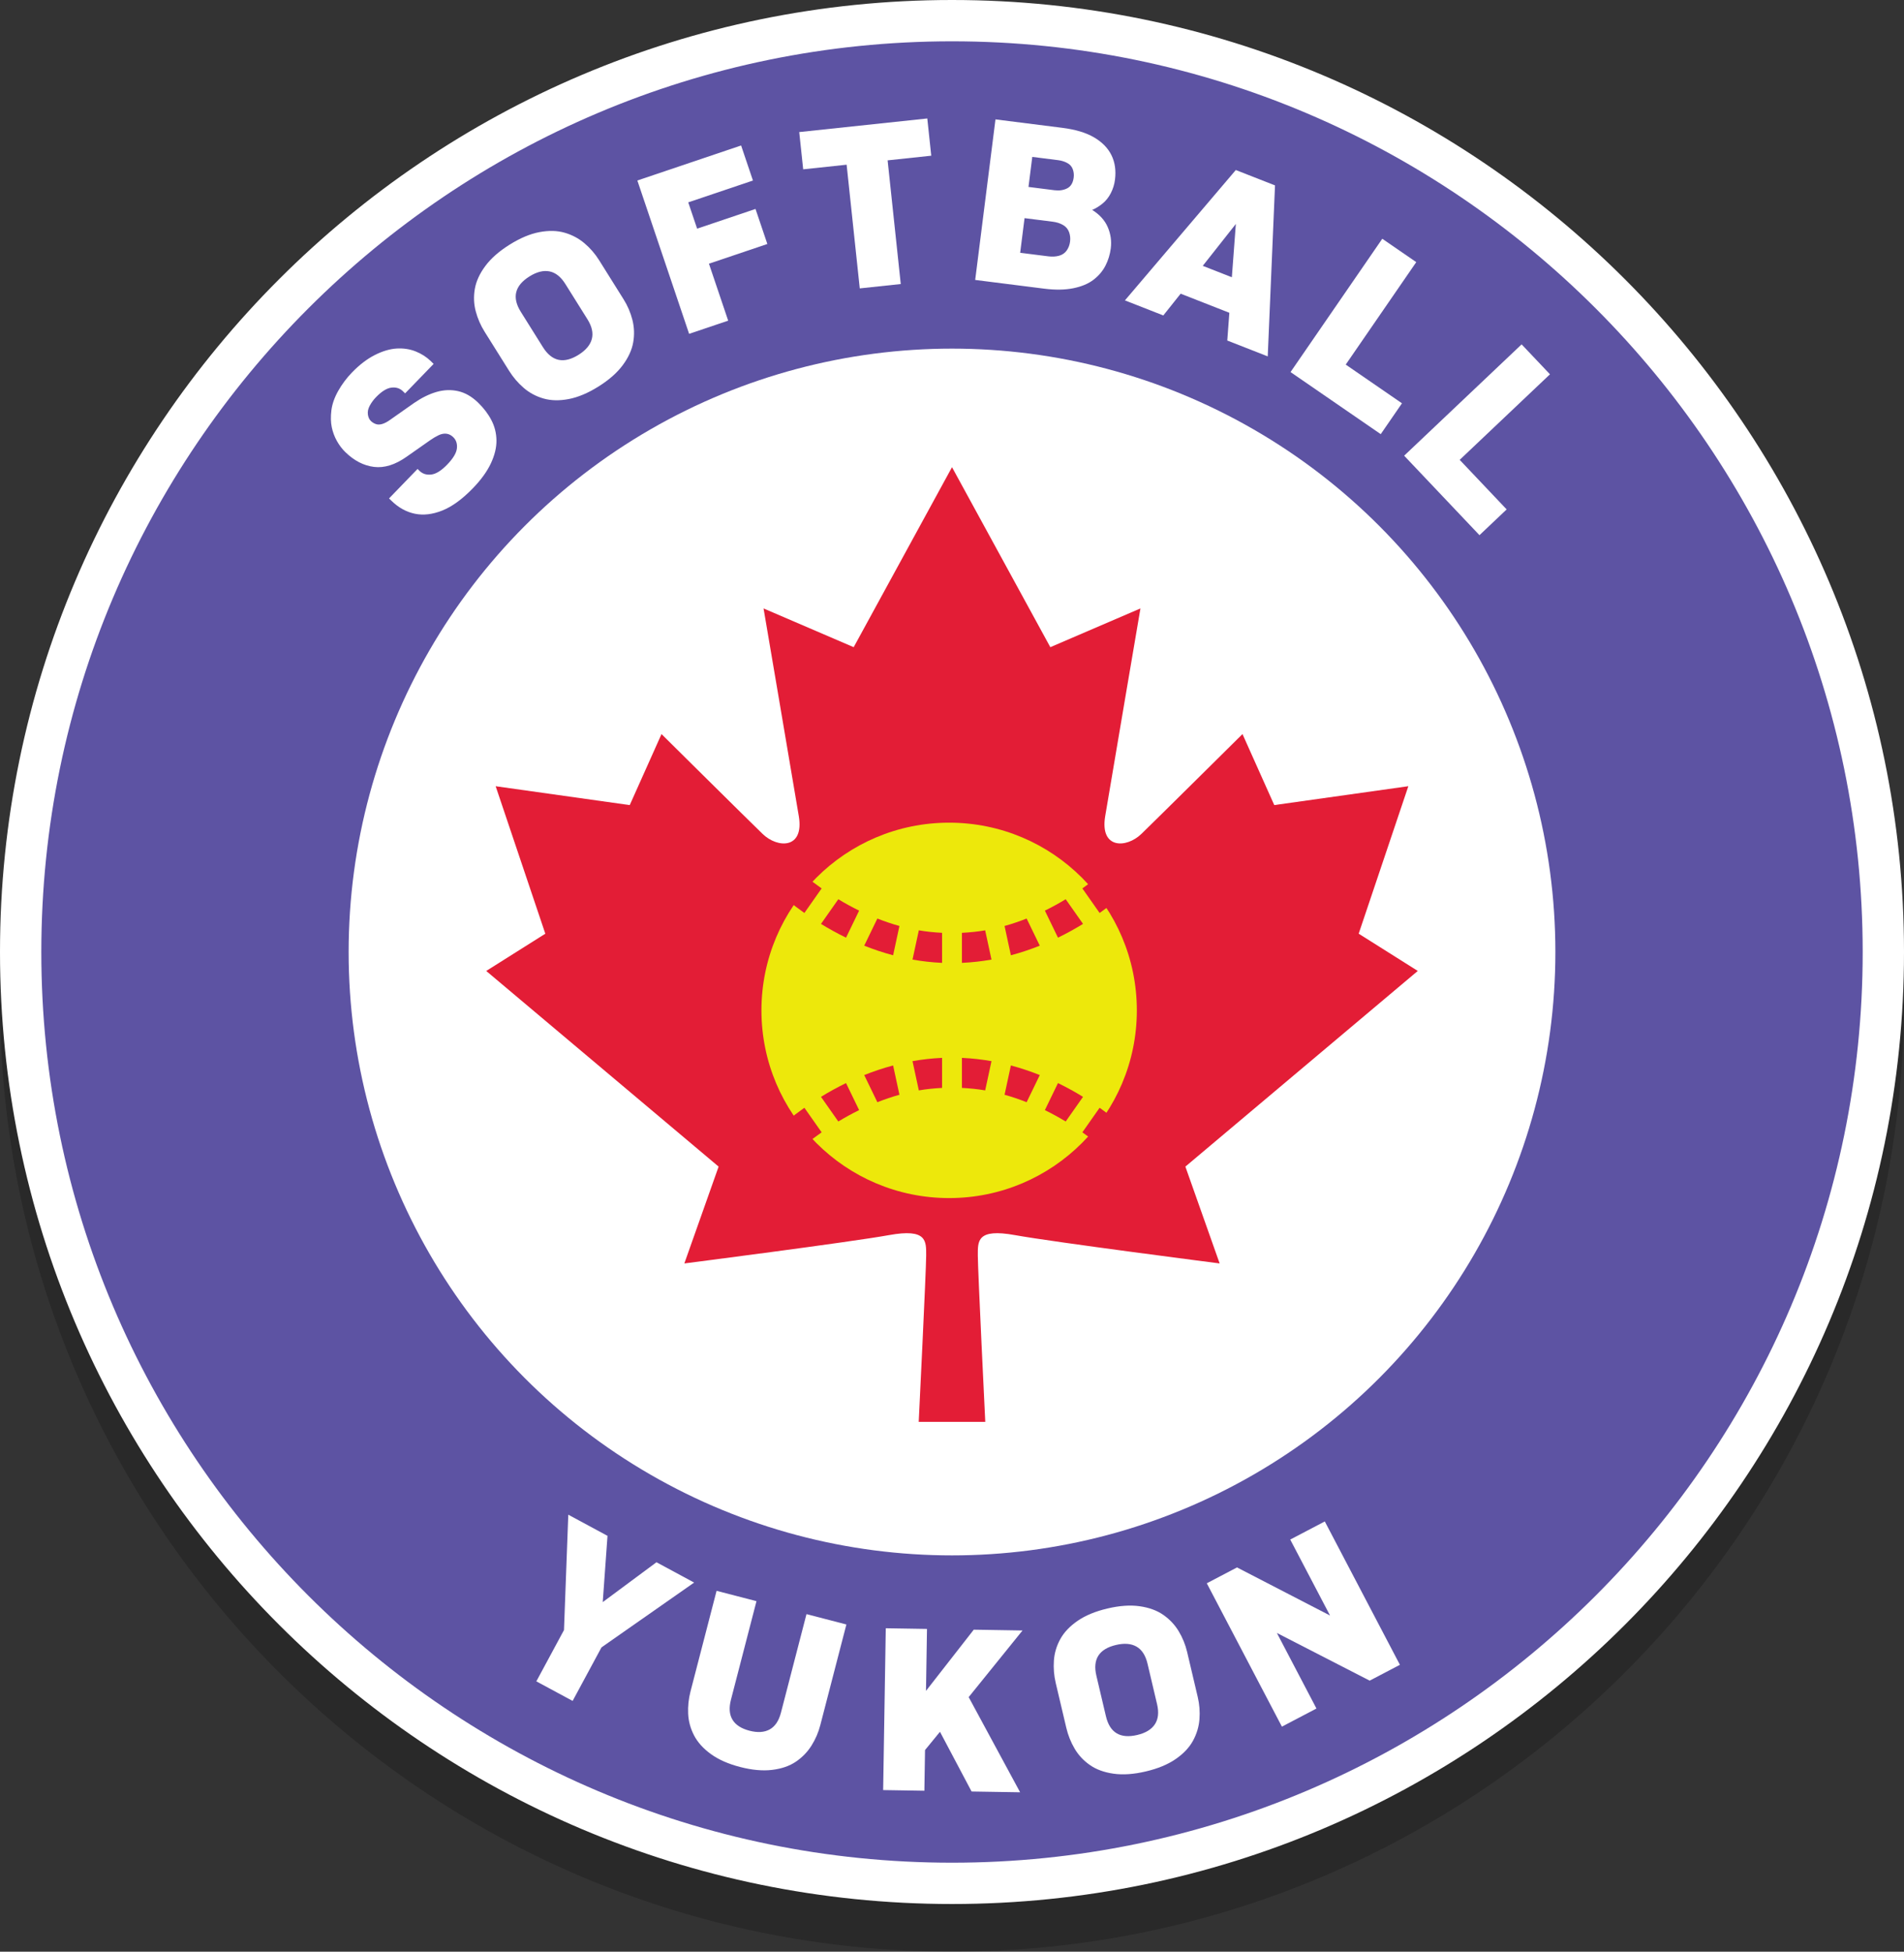
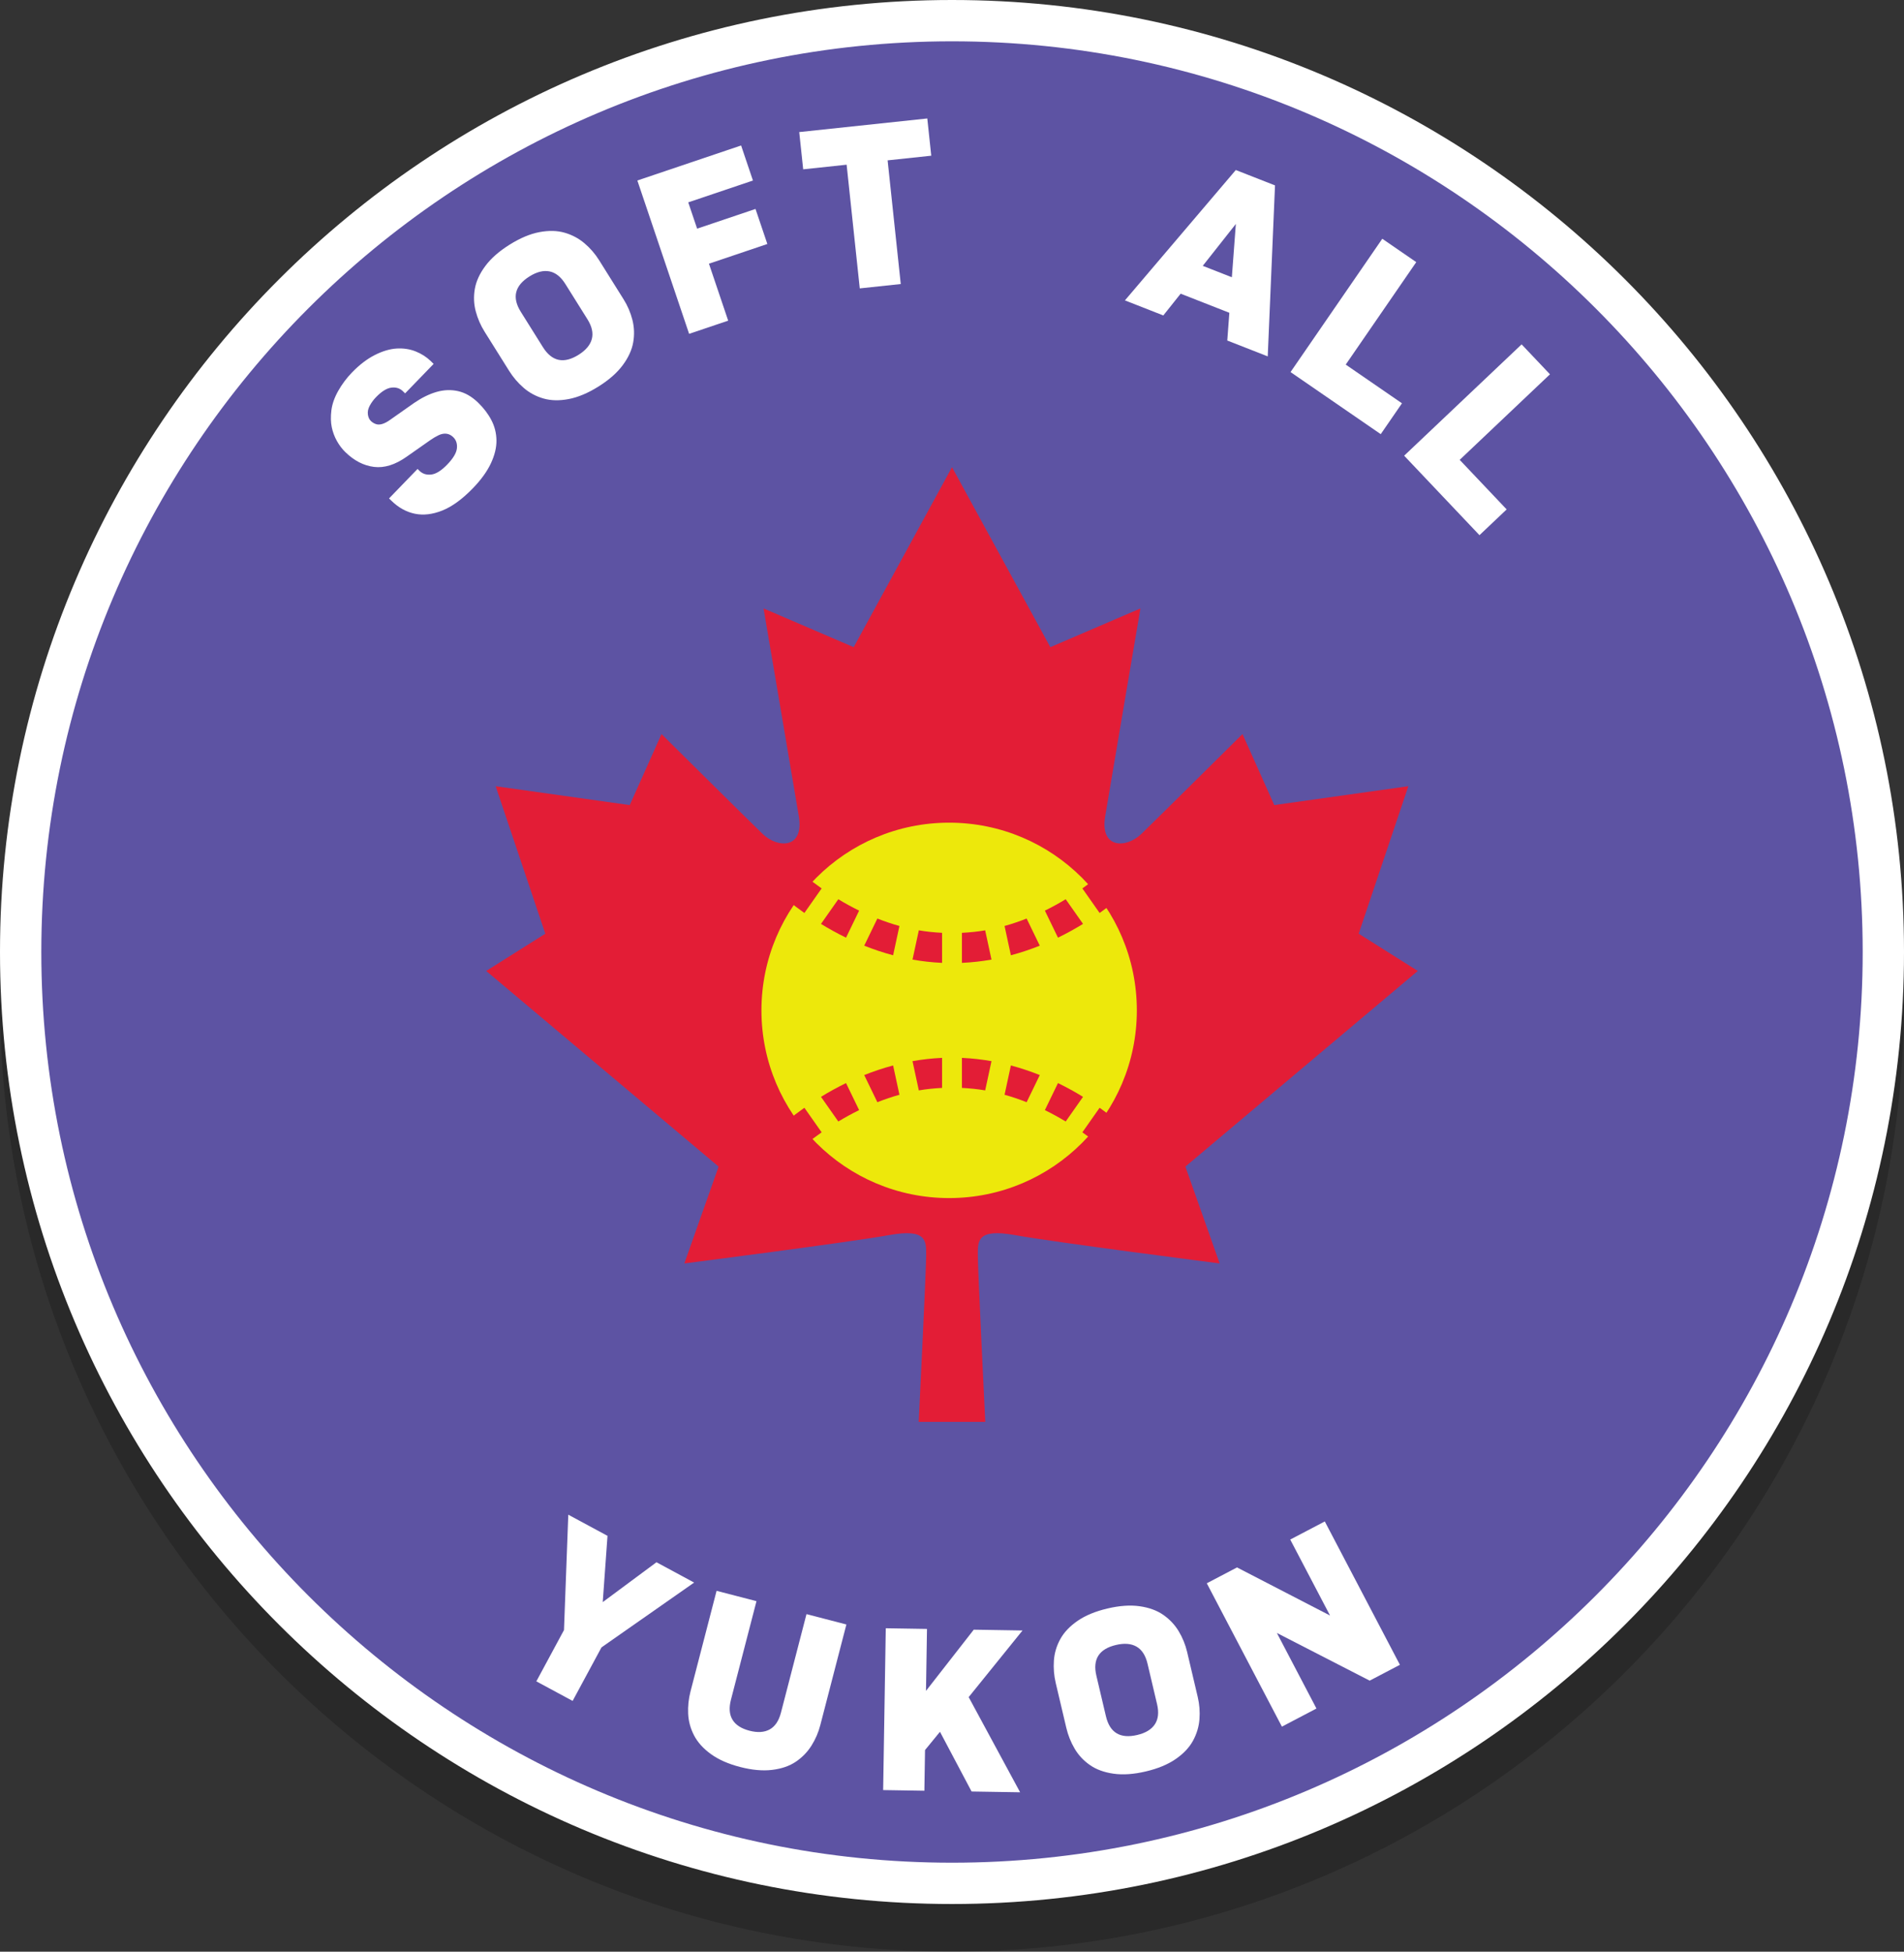
<svg xmlns="http://www.w3.org/2000/svg" version="1.1" x="0px" y="0px" width="239.649px" height="245.648px" viewBox="0 0 239.649 245.648" enable-background="new 0 0 239.649 245.648" xml:space="preserve">
  <rect x="0" y="0" width="239.649" height="245.648" fill="#333333" stroke="none" />
  <g opacity="0.2">
    <path d="M239.649,125.824c0,66.071-53.753,119.824-119.824,119.824S0,191.896,0,125.824S53.753,6,119.825,6   S239.649,59.753,239.649,125.824z" />
  </g>
  <g id="_x3C_Layer_x3E__copy">
    <g>
      <circle fill="#5D53A3" cx="119.825" cy="119.824" r="117.225" />
      <path fill="#FFFFFF" d="M119.825,239.648C53.753,239.648,0,185.896,0,119.824S53.753,0,119.825,0s119.824,53.753,119.824,119.824    S185.896,239.648,119.825,239.648z M119.825,5.2C56.621,5.2,5.2,56.62,5.2,119.824s51.42,114.625,114.625,114.625    S234.45,183.028,234.45,119.824S183.029,5.2,119.825,5.2z" />
    </g>
    <g>
      <path fill="#FFFFFF" d="M72.074,214.086l-4.567-2.463l3.48-6.455l0.541-14.521l4.936,2.662l-0.599,8.34l6.763-5.016l4.739,2.557    l-11.66,8.159L72.074,214.086z" />
    </g>
    <g>
      <path fill="#FFFFFF" d="M90.193,200.229l5.023,1.302l-3.212,12.395c-0.268,1.033-0.203,1.876,0.194,2.53s1.109,1.114,2.136,1.38    c1.025,0.267,1.876,0.211,2.551-0.166c0.674-0.376,1.145-1.08,1.412-2.113l3.212-12.395l5.023,1.302l-3.285,12.676    c-0.238,0.921-0.61,1.781-1.116,2.582s-1.159,1.473-1.963,2.017c-0.804,0.543-1.801,0.886-2.99,1.028s-2.532,0.021-4.026-0.367    c-1.495-0.388-2.724-0.931-3.685-1.631c-0.962-0.7-1.666-1.484-2.114-2.352c-0.448-0.868-0.693-1.773-0.737-2.717    c-0.043-0.942,0.054-1.874,0.292-2.795L90.193,200.229z" />
    </g>
    <g>
      <path fill="#FFFFFF" d="M116.43,220.27l-0.083,5.121l-5.188-0.084l0.33-20.367l5.188,0.084l-0.126,7.798l6.012-7.702l6.138,0.1    l-6.777,8.388l6.475,11.979l-6.109-0.099l-3.979-7.516L116.43,220.27z" />
    </g>
    <g>
      <path fill="#FFFFFF" d="M144.22,222.962c-1.521,0.358-2.874,0.453-4.061,0.284c-1.187-0.168-2.181-0.532-2.98-1.091    c-0.801-0.559-1.44-1.245-1.919-2.059c-0.479-0.814-0.827-1.684-1.045-2.609l-1.336-5.664c-0.218-0.926-0.295-1.859-0.23-2.802    c0.064-0.941,0.33-1.842,0.797-2.699s1.193-1.626,2.179-2.308c0.986-0.681,2.24-1.2,3.761-1.559    c1.521-0.359,2.874-0.454,4.061-0.285s2.18,0.532,2.98,1.091c0.8,0.56,1.444,1.244,1.933,2.057    c0.487,0.812,0.84,1.681,1.059,2.605l1.335,5.664c0.219,0.926,0.291,1.86,0.217,2.805c-0.073,0.944-0.344,1.845-0.811,2.702    s-1.192,1.627-2.179,2.308S145.741,222.604,144.22,222.962z M143.138,218.373c1.05-0.247,1.79-0.695,2.22-1.345    s0.522-1.494,0.277-2.532l-1.202-5.099c-0.245-1.038-0.705-1.752-1.379-2.142c-0.675-0.389-1.538-0.459-2.587-0.212    c-2.137,0.504-2.96,1.794-2.47,3.871l1.201,5.099C139.689,218.091,141.001,218.877,143.138,218.373z" />
    </g>
    <g>
      <path fill="#FFFFFF" d="M172.396,211.534l-11.681-6.002l4.983,9.512l-4.35,2.279l-9.454-18.043l3.806-1.995l11.708,6.054    l-5.011-9.563l4.35-2.279l9.454,18.043L172.396,211.534z" />
    </g>
    <g>
-       <circle fill="#FFFFFF" cx="119.825" cy="119.824" r="75.945" />
-     </g>
+       </g>
    <g>
      <path fill="#FFFFFF" d="M54.579,45.803l-3.59,3.709l-0.293-0.283c-0.376-0.364-0.855-0.511-1.438-0.44    c-0.581,0.072-1.229,0.475-1.939,1.209c-0.311,0.321-0.568,0.672-0.776,1.054c-0.208,0.382-0.288,0.751-0.241,1.107    s0.176,0.635,0.385,0.837c0.167,0.162,0.369,0.287,0.608,0.375c0.238,0.088,0.511,0.086,0.815-0.006    c0.307-0.092,0.635-0.265,0.988-0.519l3.044-2.141c0.956-0.653,1.894-1.112,2.81-1.376c0.918-0.264,1.82-0.297,2.707-0.098    c0.889,0.199,1.729,0.683,2.523,1.452c0.697,0.675,1.252,1.405,1.664,2.193c0.413,0.787,0.626,1.634,0.64,2.541    c0.014,0.906-0.219,1.872-0.698,2.896c-0.479,1.025-1.234,2.072-2.27,3.142c-1.332,1.376-2.615,2.31-3.846,2.801    c-1.23,0.492-2.381,0.627-3.451,0.407c-1.068-0.22-2.043-0.755-2.922-1.605l-0.334-0.324l3.59-3.709l0.25,0.243    c0.391,0.378,0.883,0.531,1.479,0.46c0.596-0.071,1.262-0.487,1.999-1.249c0.75-0.775,1.158-1.455,1.224-2.039    c0.064-0.583-0.09-1.058-0.467-1.422c-0.251-0.243-0.531-0.385-0.842-0.427c-0.311-0.041-0.641,0.021-0.99,0.187    c-0.35,0.167-0.695,0.37-1.035,0.609l-3.025,2.121c-1.427,1-2.785,1.42-4.074,1.26c-1.288-0.16-2.483-0.773-3.585-1.839    c-0.419-0.404-0.778-0.875-1.081-1.415c-0.303-0.538-0.519-1.117-0.649-1.735s-0.147-1.327-0.05-2.125    c0.099-0.798,0.387-1.619,0.865-2.463s1.055-1.613,1.728-2.308c0.944-0.976,1.904-1.709,2.88-2.202    c0.977-0.492,1.893-0.763,2.751-0.813c0.858-0.049,1.651,0.072,2.382,0.364c0.729,0.292,1.359,0.694,1.889,1.207L54.579,45.803z" />
    </g>
    <g>
      <path fill="#FFFFFF" d="M75.325,48.651C74,49.48,72.75,50.006,71.573,50.229c-1.178,0.223-2.236,0.198-3.174-0.073    s-1.764-0.715-2.479-1.331c-0.716-0.617-1.325-1.328-1.83-2.133L61,41.76c-0.505-0.806-0.879-1.665-1.121-2.578    s-0.281-1.85-0.115-2.812c0.166-0.962,0.605-1.924,1.32-2.887c0.713-0.962,1.732-1.858,3.057-2.688    c1.324-0.829,2.574-1.355,3.752-1.578c1.178-0.222,2.235-0.198,3.174,0.073c0.938,0.271,1.768,0.712,2.491,1.324    c0.724,0.612,1.337,1.32,1.842,2.125l3.089,4.933c0.506,0.806,0.875,1.667,1.109,2.585s0.269,1.857,0.104,2.819    c-0.166,0.962-0.605,1.924-1.32,2.887C77.668,46.926,76.649,47.822,75.325,48.651z M72.823,44.656    c0.914-0.573,1.47-1.235,1.668-1.989c0.197-0.753,0.013-1.582-0.554-2.486l-2.78-4.439c-0.566-0.904-1.232-1.432-1.996-1.583    c-0.764-0.15-1.604,0.06-2.518,0.633c-1.859,1.165-2.223,2.652-1.09,4.46l2.779,4.439C69.465,45.5,70.961,45.821,72.823,44.656z" />
    </g>
    <g>
      <path fill="#FFFFFF" d="M96.583,30.71l-7.35,2.48l2.42,7.169l-4.916,1.66l-6.516-19.3l13.059-4.408l1.49,4.411l-8.143,2.749    l1.117,3.309l7.349-2.48L96.583,30.71z" />
    </g>
    <g>
      <path fill="#FFFFFF" d="M117.213,19.598l-5.492,0.584l1.654,15.568l-5.16,0.549l-1.654-15.568l-5.467,0.581l-0.498-4.688    l16.119-1.714L117.213,19.598z" />
    </g>
    <g>
-       <path fill="#FFFFFF" d="M122.743,35.236l2.553-20.209l8.414,1.063c1.661,0.21,2.997,0.613,4.01,1.21    c1.012,0.597,1.737,1.344,2.178,2.24c0.439,0.896,0.587,1.922,0.44,3.077c-0.075,0.597-0.25,1.162-0.523,1.694    c-0.273,0.533-0.624,0.973-1.052,1.319c-0.429,0.347-0.86,0.61-1.295,0.79c0.938,0.587,1.592,1.311,1.961,2.169    c0.37,0.858,0.496,1.749,0.38,2.673c-0.098,0.77-0.32,1.495-0.668,2.174c-0.349,0.68-0.85,1.271-1.504,1.775    c-0.654,0.504-1.506,0.861-2.554,1.071c-1.049,0.21-2.265,0.228-3.648,0.053L122.743,35.236z M132.499,27.904l-3.543-0.447    l-0.551,4.359l3.543,0.448c0.499,0.063,0.952,0.037,1.36-0.078c0.408-0.114,0.726-0.333,0.954-0.657s0.369-0.696,0.423-1.12    c0.054-0.423,0.01-0.824-0.129-1.204c-0.14-0.379-0.393-0.675-0.76-0.888S132.997,27.967,132.499,27.904z M133.196,20.161    l-3.267-0.413l-0.478,3.782l3.267,0.413c0.608,0.077,1.144-0.002,1.604-0.237c0.461-0.235,0.733-0.689,0.819-1.363    c0.046-0.365,0.006-0.718-0.12-1.056c-0.126-0.339-0.36-0.598-0.703-0.778C133.976,20.328,133.601,20.212,133.196,20.161z" />
-     </g>
+       </g>
    <g>
      <path fill="#FFFFFF" d="M154.473,42.861l0.261-3.492l-6.13-2.404l-2.183,2.739l-4.831-1.895l13.955-16.408l4.936,1.935    l-0.916,21.521L154.473,42.861z M155.049,34.897l0.503-6.71l-4.166,5.274L155.049,34.897z" />
    </g>
    <g>
      <path fill="#FFFFFF" d="M162.435,46.831l11.548-16.78l4.275,2.942l-8.876,12.896l7.079,4.872l-2.673,3.883L162.435,46.831z" />
    </g>
    <g>
-       <path fill="#FFFFFF" d="M176.735,57.356l14.785-14.012l3.569,3.767l-11.363,10.769l5.911,6.237l-3.421,3.243L176.735,57.356z" />
+       <path fill="#FFFFFF" d="M176.735,57.356l14.785-14.012l3.569,3.767l-11.363,10.769l5.911,6.237l-3.421,3.243z" />
    </g>
    <g>
      <path fill="#E31D36" d="M178.45,122.207l-7.438-4.688l6.25-18.563l-16.875,2.375l-4-8.938c0,0-10.813,10.719-12.719,12.563    s-5.25,1.906-4.563-2.219s4.438-26.156,4.438-26.156L132.2,81.457l-12.375-22.656L107.45,81.457l-11.344-4.875    c0,0,3.75,22.031,4.438,26.156s-2.656,4.063-4.563,2.219S83.262,92.395,83.262,92.395l-4,8.938l-16.875-2.375l6.25,18.563    l-7.438,4.688l29.25,24.625l-4.313,12.188c0,0,20.938-2.688,25.75-3.563s4.688,0.75,4.688,2.563s-0.938,20.938-0.938,20.938h4.188    h4.188c0,0-0.938-19.125-0.938-20.938s-0.125-3.438,4.688-2.563s25.75,3.563,25.75,3.563l-4.313-12.188L178.45,122.207z" />
    </g>
    <g>
      <circle fill="#EDE80B" cx="119.465" cy="127.17" r="23.625" />
    </g>
    <g>
      <path fill="#E31D36" d="M118.575,133.148c-1.281,0.058-2.523,0.2-3.721,0.413l0.795,3.683c0.945-0.165,1.926-0.262,2.926-0.315    V133.148z" />
    </g>
    <g>
      <path fill="#E31D36" d="M105.516,141.157c0.813-0.492,1.683-0.975,2.619-1.433l-1.648-3.403c-1.133,0.551-2.185,1.138-3.152,1.731    L105.516,141.157z" />
    </g>
    <g>
      <path fill="#E31D36" d="M112.413,134.104c-1.273,0.338-2.486,0.75-3.637,1.209l1.654,3.415c0.891-0.349,1.812-0.669,2.779-0.937    L112.413,134.104z" />
    </g>
    <g>
      <path fill="#E31D36" d="M124.795,133.562c-1.197-0.213-2.439-0.355-3.721-0.413v3.78c1,0.054,1.98,0.15,2.926,0.315    L124.795,133.562z" />
    </g>
    <g>
      <path fill="#E31D36" d="M138.404,139.429l-2.171,3.09c2.845,2.004,4.502,3.782,4.539,3.823l1.386-1.264l1.388-1.262    C143.375,143.63,141.535,141.641,138.404,139.429z" />
    </g>
    <g>
      <path fill="#E31D36" d="M130.874,135.313c-1.15-0.459-2.363-0.871-3.638-1.209l-0.796,3.688c0.968,0.267,1.889,0.588,2.778,0.937    L130.874,135.313z" />
    </g>
    <g>
      <path fill="#E31D36" d="M101.245,139.429c-3.131,2.212-4.971,4.201-5.141,4.388l2.772,2.525c0.038-0.041,1.694-1.819,4.54-3.823    L101.245,139.429z" />
    </g>
    <g>
      <path fill="#E31D36" d="M136.316,138.054c-0.969-0.595-2.021-1.182-3.153-1.732l-1.649,3.403c0.938,0.458,1.807,0.94,2.621,1.433    L136.316,138.054z" />
    </g>
    <g>
      <path fill="#E31D36" d="M118.575,121.191c-1.281-0.058-2.523-0.2-3.721-0.413l0.795-3.683c0.945,0.165,1.926,0.262,2.926,0.315    V121.191z" />
    </g>
    <g>
      <path fill="#E31D36" d="M105.516,113.183c0.813,0.492,1.683,0.975,2.619,1.433l-1.648,3.403c-1.133-0.551-2.185-1.138-3.152-1.731    L105.516,113.183z" />
    </g>
    <g>
      <path fill="#E31D36" d="M112.413,120.236c-1.273-0.338-2.486-0.75-3.637-1.209l1.654-3.415c0.891,0.349,1.812,0.669,2.779,0.937    L112.413,120.236z" />
    </g>
    <g>
      <path fill="#E31D36" d="M124.795,120.778c-1.197,0.213-2.439,0.355-3.721,0.413v-3.78c1-0.054,1.98-0.15,2.926-0.315    L124.795,120.778z" />
    </g>
    <g>
      <path fill="#E31D36" d="M138.404,114.911l-2.171-3.09c2.845-2.004,4.502-3.782,4.539-3.823l1.386,1.264l1.388,1.262    C143.375,110.71,141.535,112.699,138.404,114.911z" />
    </g>
    <g>
      <path fill="#E31D36" d="M130.874,119.027c-1.15,0.459-2.363,0.871-3.638,1.209l-0.796-3.688c0.968-0.267,1.889-0.588,2.778-0.937    L130.874,119.027z" />
    </g>
    <g>
      <path fill="#E31D36" d="M101.245,114.911c-3.131-2.212-4.971-4.201-5.141-4.388l2.772-2.525c0.038,0.041,1.694,1.819,4.54,3.823    L101.245,114.911z" />
    </g>
    <g>
      <path fill="#E31D36" d="M136.316,116.286c-0.969,0.595-2.021,1.182-3.153,1.732l-1.649-3.403c0.938-0.458,1.807-0.94,2.621-1.433    L136.316,116.286z" />
    </g>
  </g>
</svg>